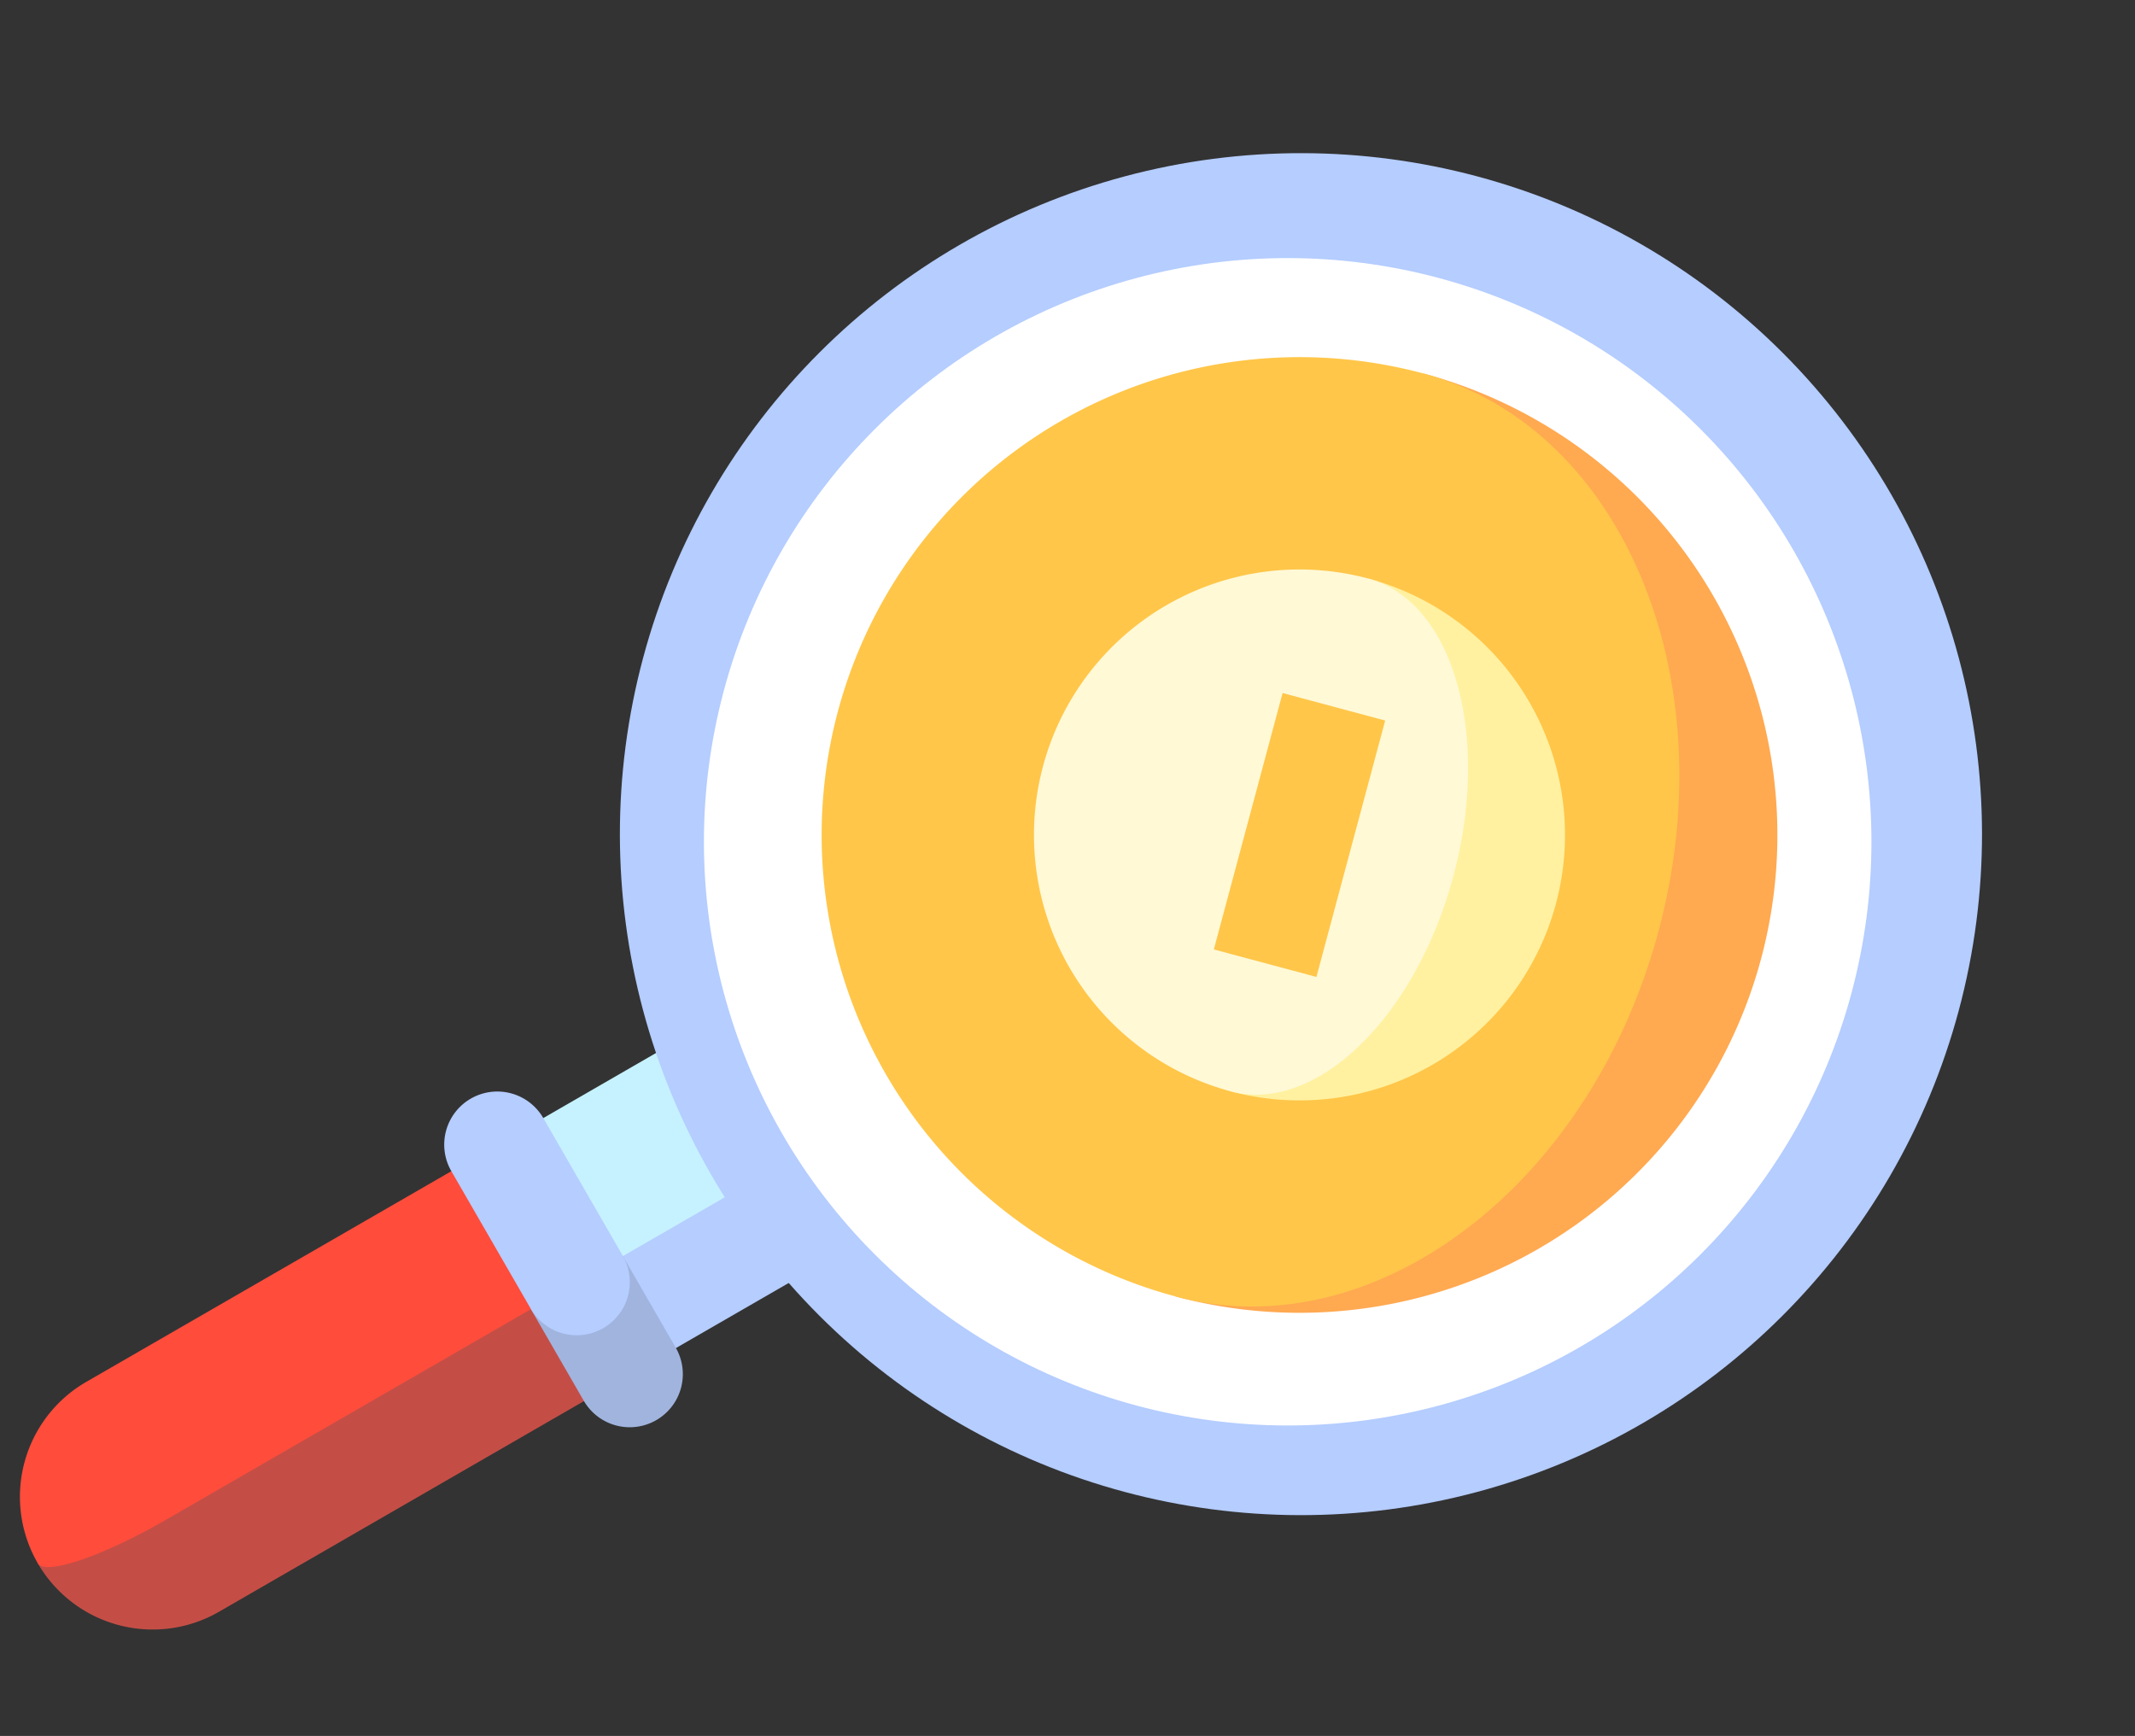
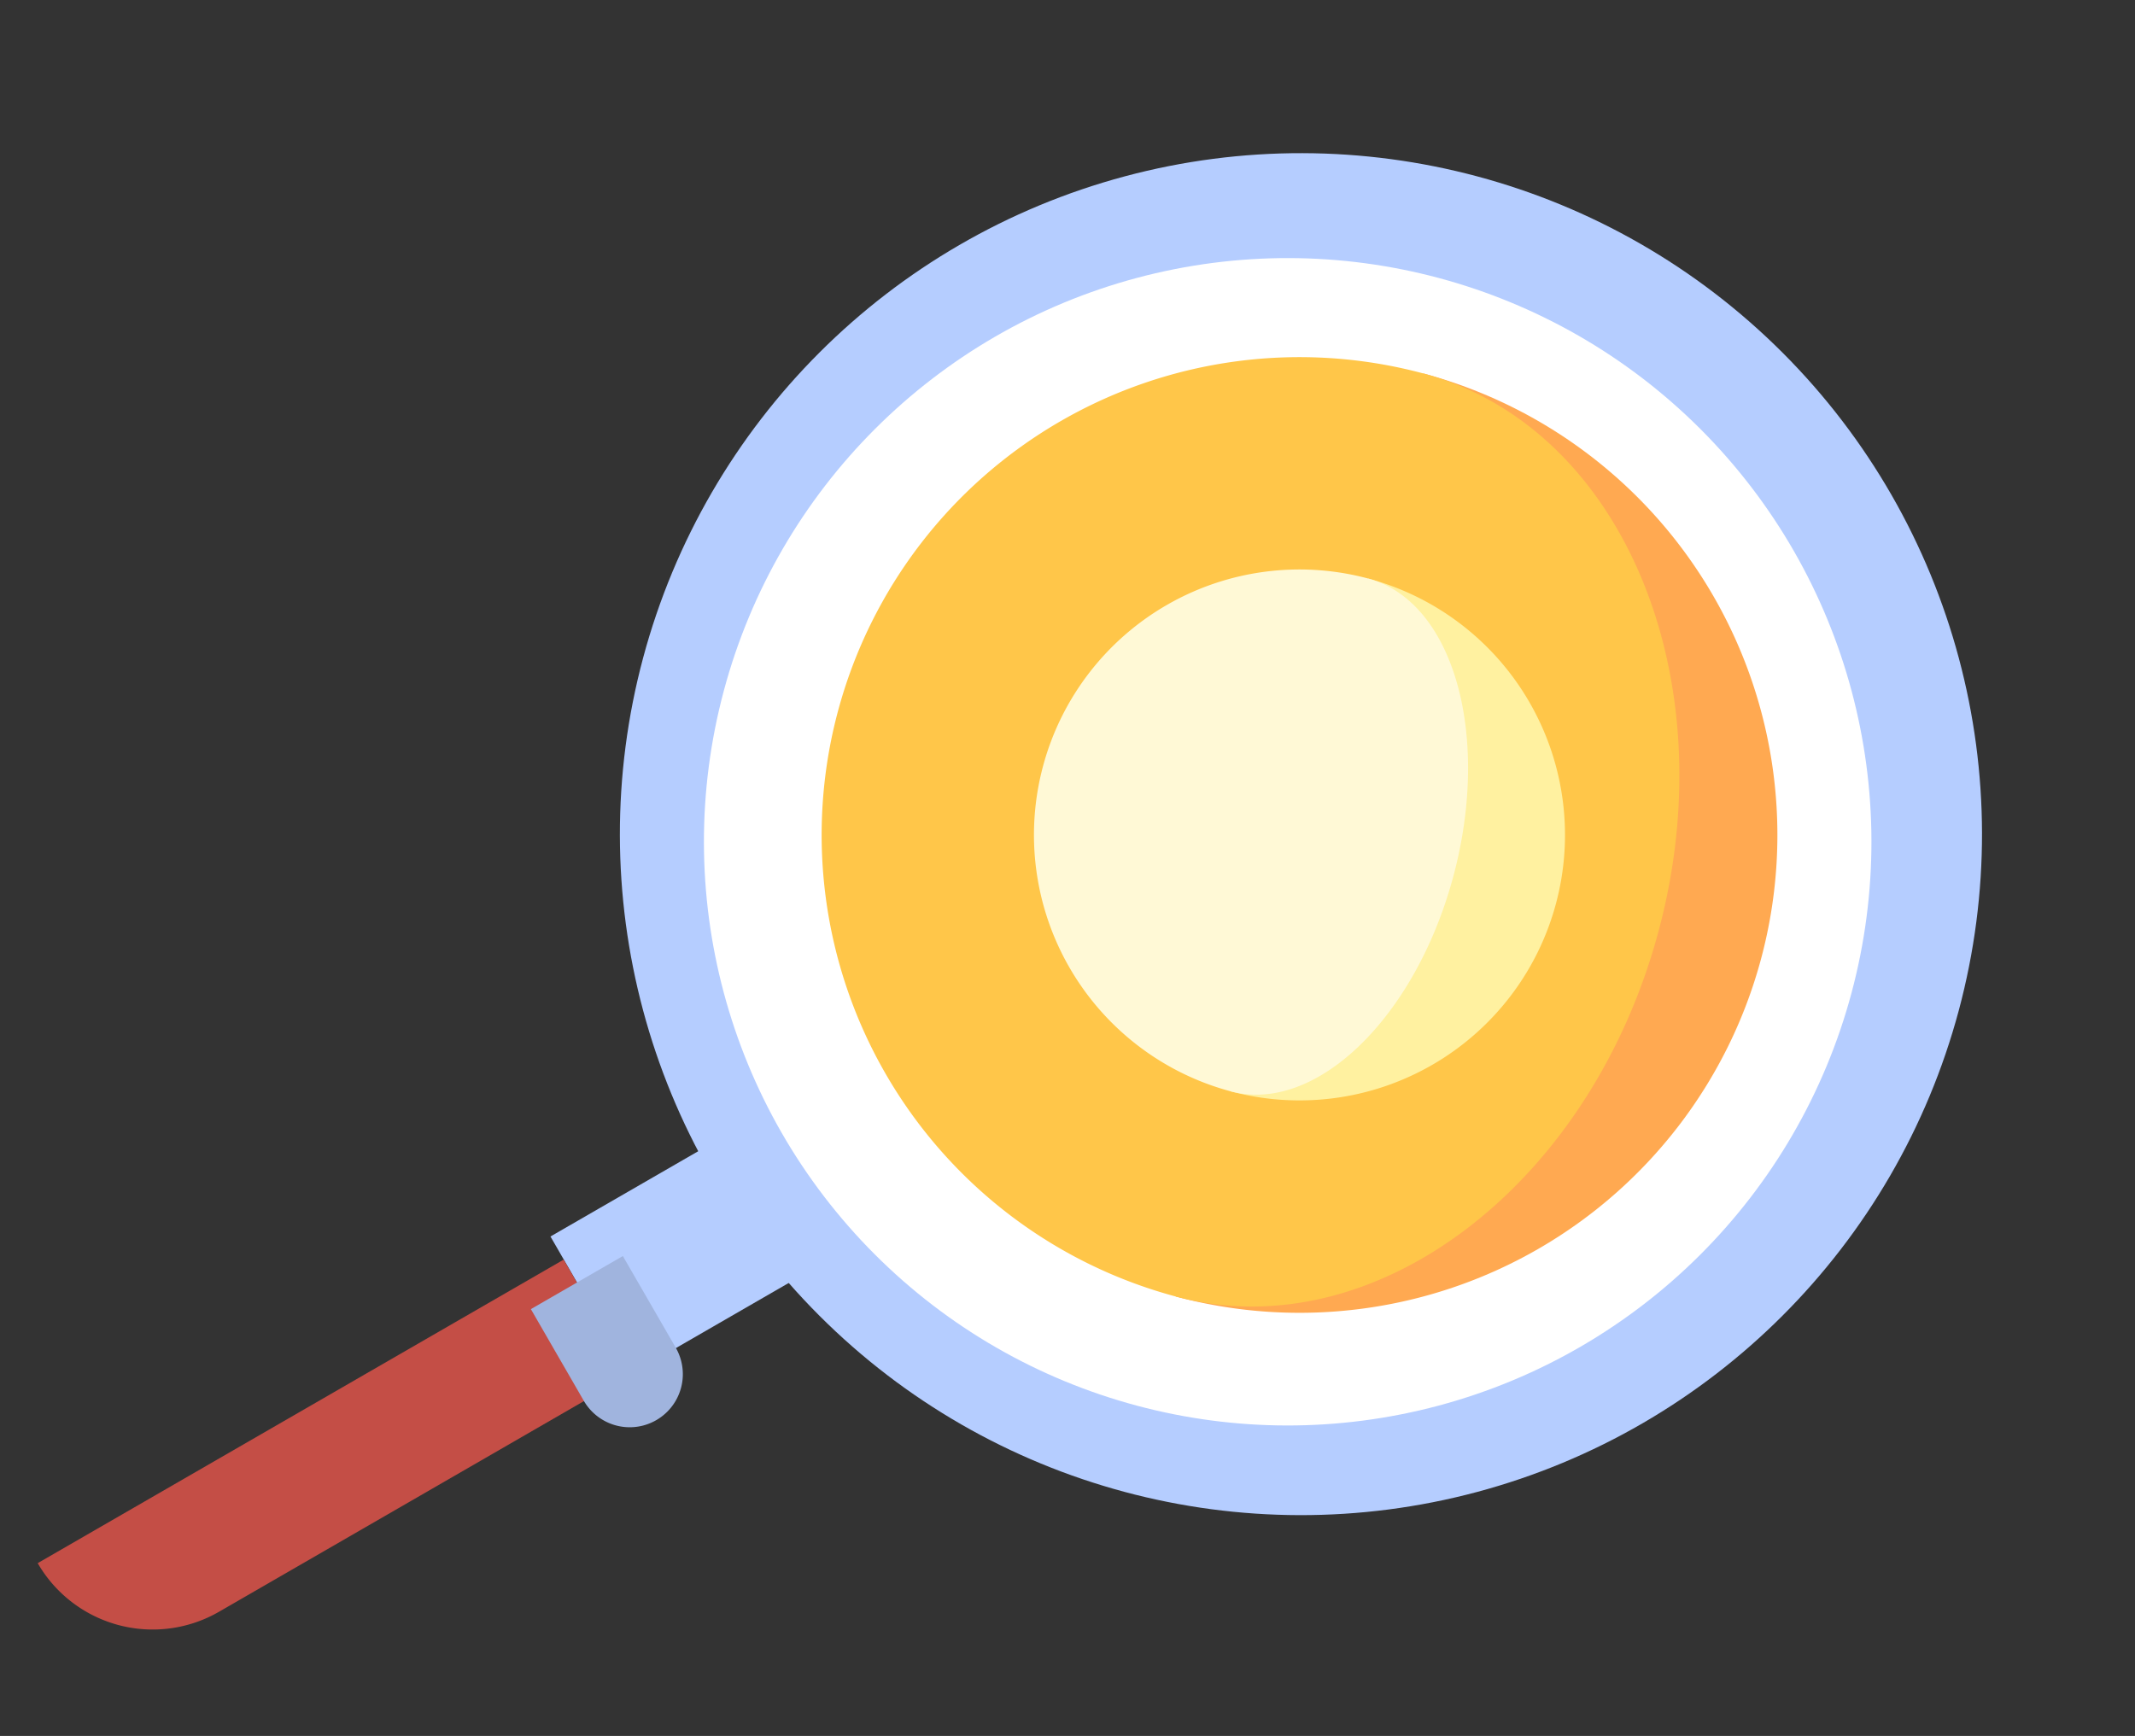
<svg xmlns="http://www.w3.org/2000/svg" width="66.997" height="54.481" viewBox="0 0 66.997 54.481">
  <rect x="0" y="0" width="66.997" height="54.481" fill="#333333" stroke="none" />
  <g id="sales" transform="matrix(0.966, 0.259, -0.259, 0.966, 14.018, -3.521)">
    <path id="Path_2843" data-name="Path 2843" d="M0,0H5V7H0Z" transform="translate(19.054 35.085) rotate(45)" fill="#b5cdff" />
-     <path id="Path_2844" data-name="Path 2844" d="M0,0H5V7H0Z" transform="translate(16.698 32.73) rotate(45)" fill="#c6f2ff" />
    <circle id="Ellipse_65" data-name="Ellipse 65" cx="21.369" cy="21.369" r="21.369" transform="translate(12.21 0.373)" fill="#b5cdff" />
    <path id="Path_2845" data-name="Path 2845" d="M24.458,364.706,10.984,378.18a4.165,4.165,0,0,0,5.89,0L27.4,367.651Z" transform="translate(-9.765 -324.078)" fill="#c44e46" />
-     <path id="Path_2846" data-name="Path 2846" d="M4.753,352.252l10.529-10.529-3.534-3.534L1.219,348.718a4.165,4.165,0,0,0,0,5.89C1.545,354.933,3.127,353.879,4.753,352.252Z" transform="translate(0 -300.506)" fill="#ff4c3b" />
    <path id="Path_2847" data-name="Path 2847" d="M131.7,361.759l-2.356-2.356-2.356,2.356,2.356,2.356a1.666,1.666,0,0,0,2.356-2.356Z" transform="translate(-112.887 -319.364)" fill="#a0b4de" />
-     <path id="Path_2848" data-name="Path 2848" d="M91.265,323.677a1.666,1.666,0,0,0,0,2.356l3.534,3.534a1.666,1.666,0,0,0,2.356-2.356l-3.534-3.534A1.666,1.666,0,0,0,91.265,323.677Z" transform="translate(-80.696 -287.173)" fill="#b5cdff" />
    <circle id="Ellipse_66" data-name="Ellipse 66" cx="18.316" cy="18.316" r="18.316" transform="translate(14.923 3.765)" fill="#fff" />
    <path id="Path_2849" data-name="Path 2849" d="M302,60V89.989A14.994,14.994,0,1,0,302,60Z" transform="translate(-268.458 -53.216)" fill="#ffa951" />
    <path id="Path_2850" data-name="Path 2850" d="M193.657,74.994c0-8.281-5.221-14.994-11.662-14.994a14.994,14.994,0,0,0,0,29.989C188.435,89.989,193.657,83.275,193.657,74.994Z" transform="translate(-148.452 -53.216)" fill="#ffc649" />
    <path id="Path_2851" data-name="Path 2851" d="M302,120v16.66A8.33,8.33,0,0,0,302,120Z" transform="translate(-268.458 -106.552)" fill="#fff1a0" />
    <path id="Path_2852" data-name="Path 2852" d="M240.328,128.33c0-4.6-2.238-8.33-5-8.33a8.33,8.33,0,0,0,0,16.66C238.091,136.66,240.328,132.931,240.328,128.33Z" transform="translate(-201.788 -106.552)" fill="#fff9d6" />
-     <path id="Path_2853" data-name="Path 2853" d="M287,157.5h3.332v8.33H287Z" transform="translate(-255.124 -139.886)" fill="#ffc649" />
  </g>
</svg>